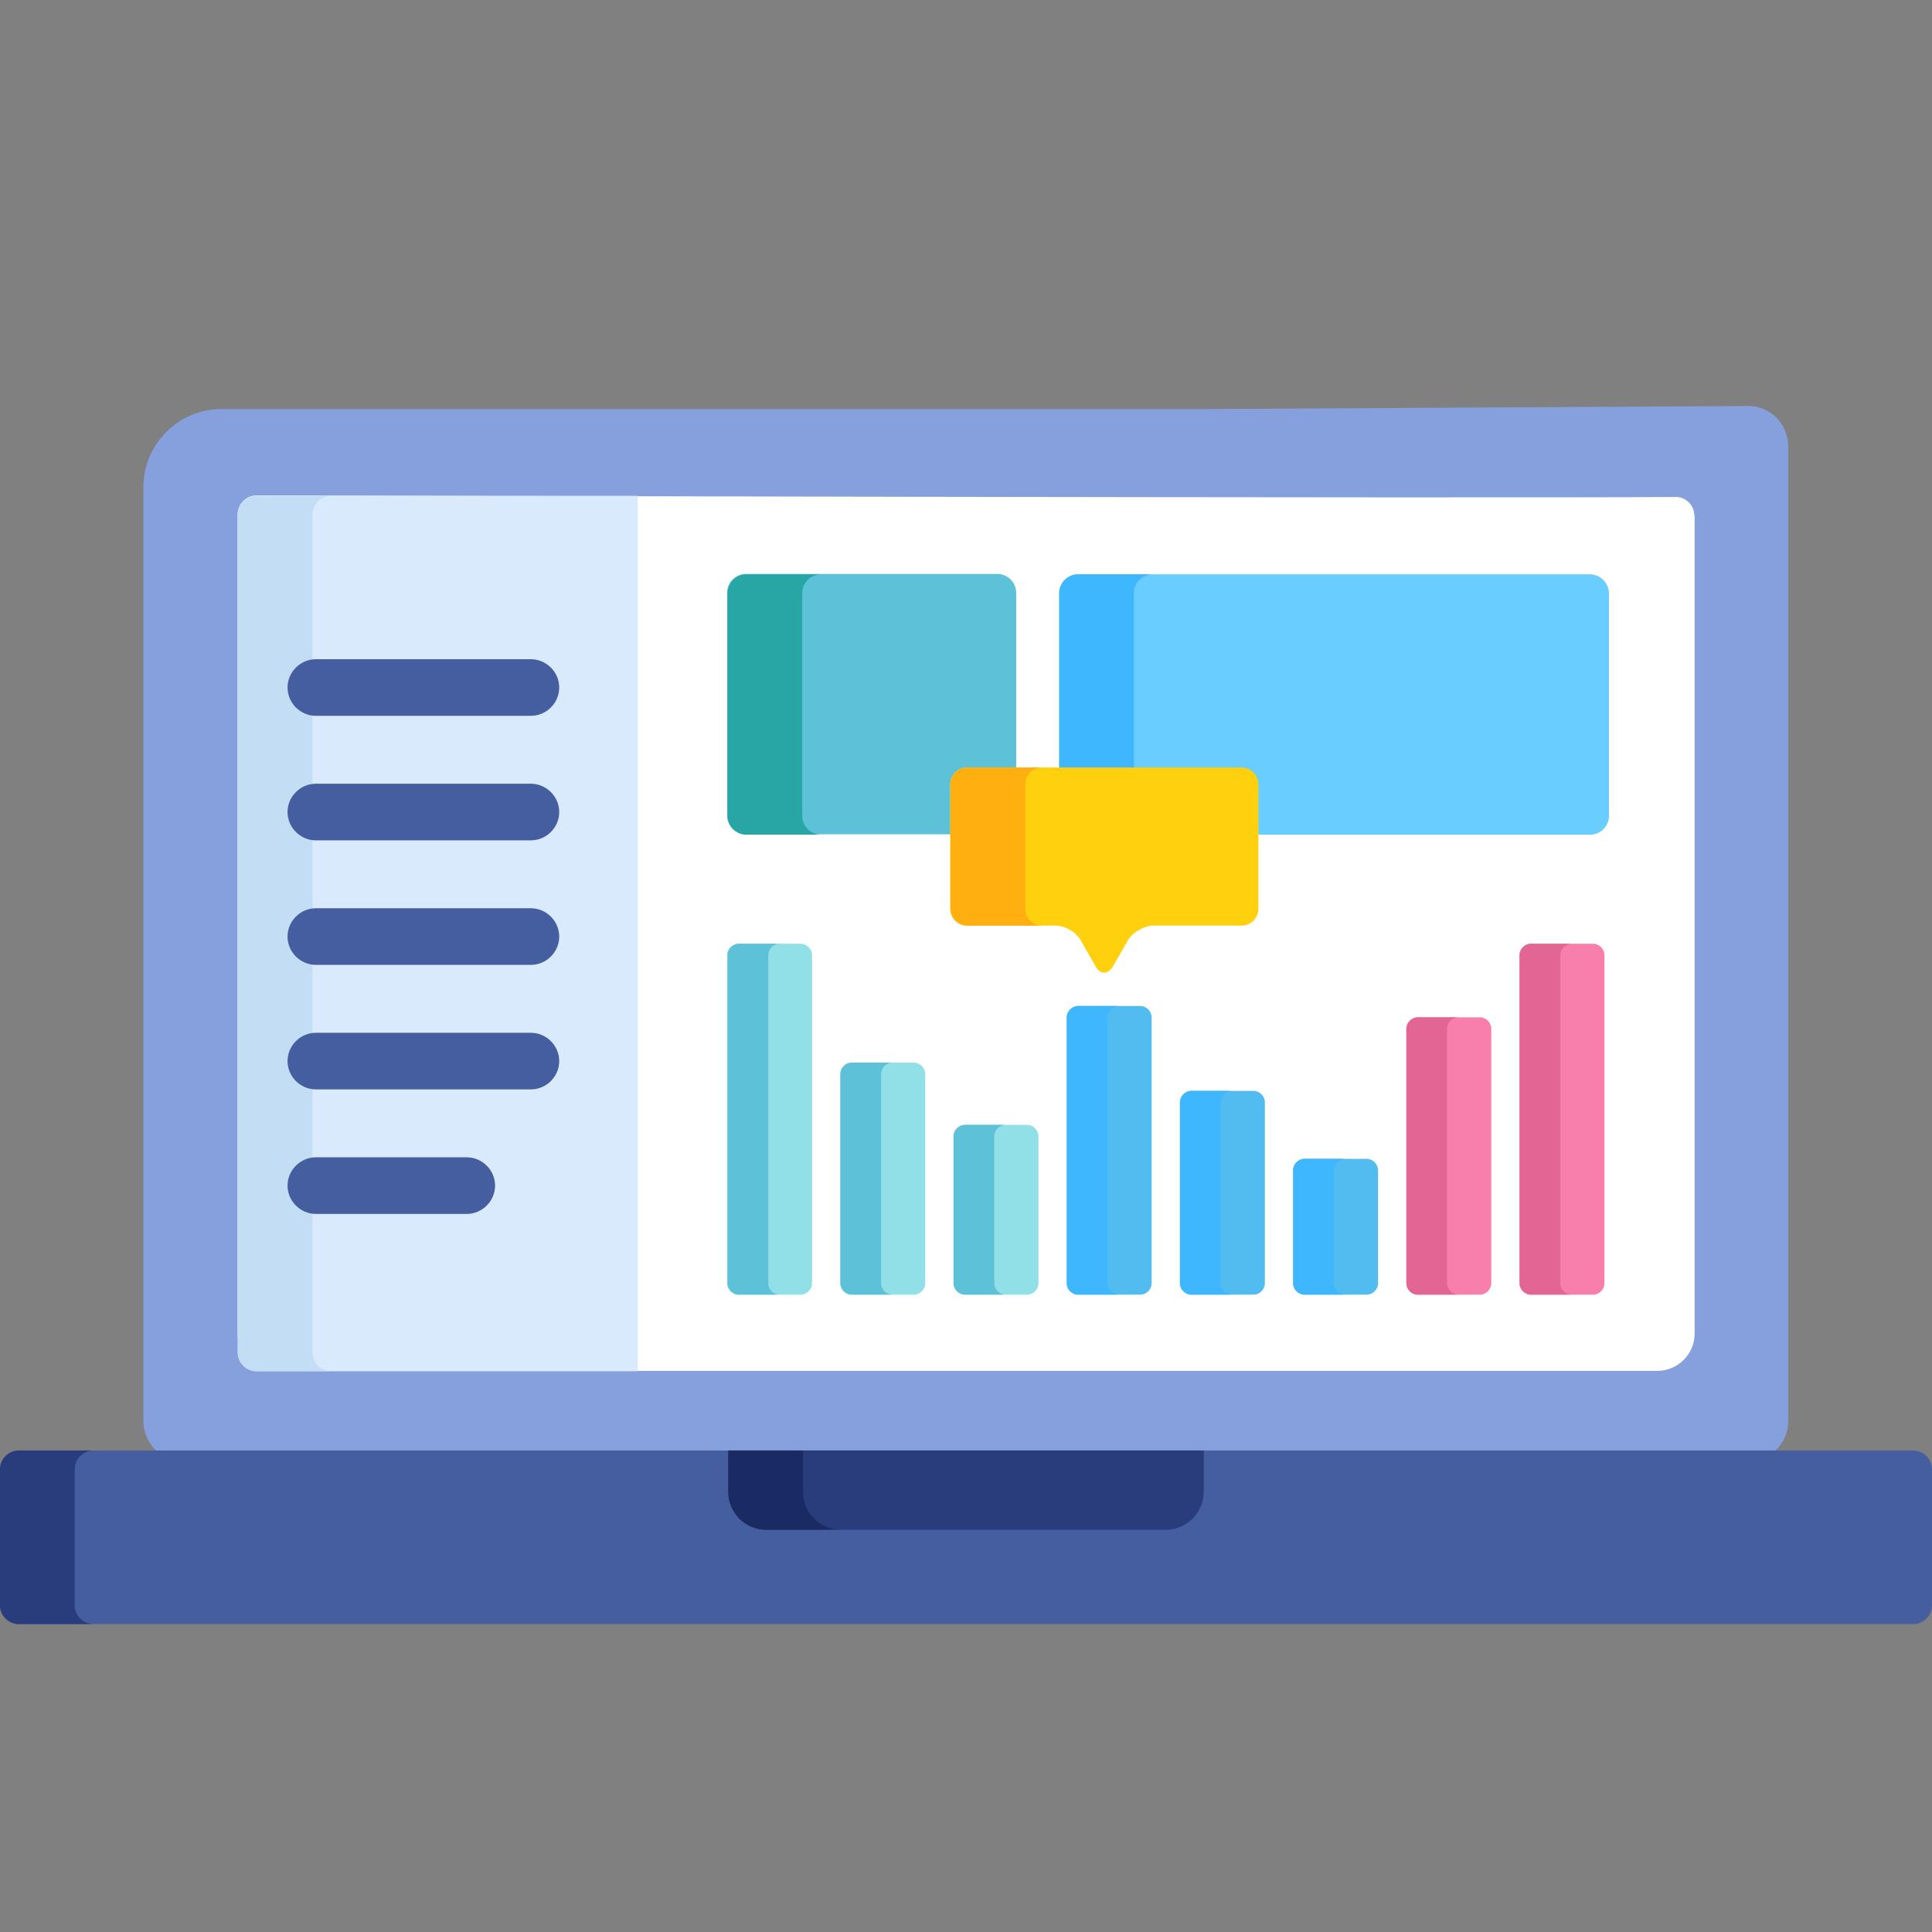
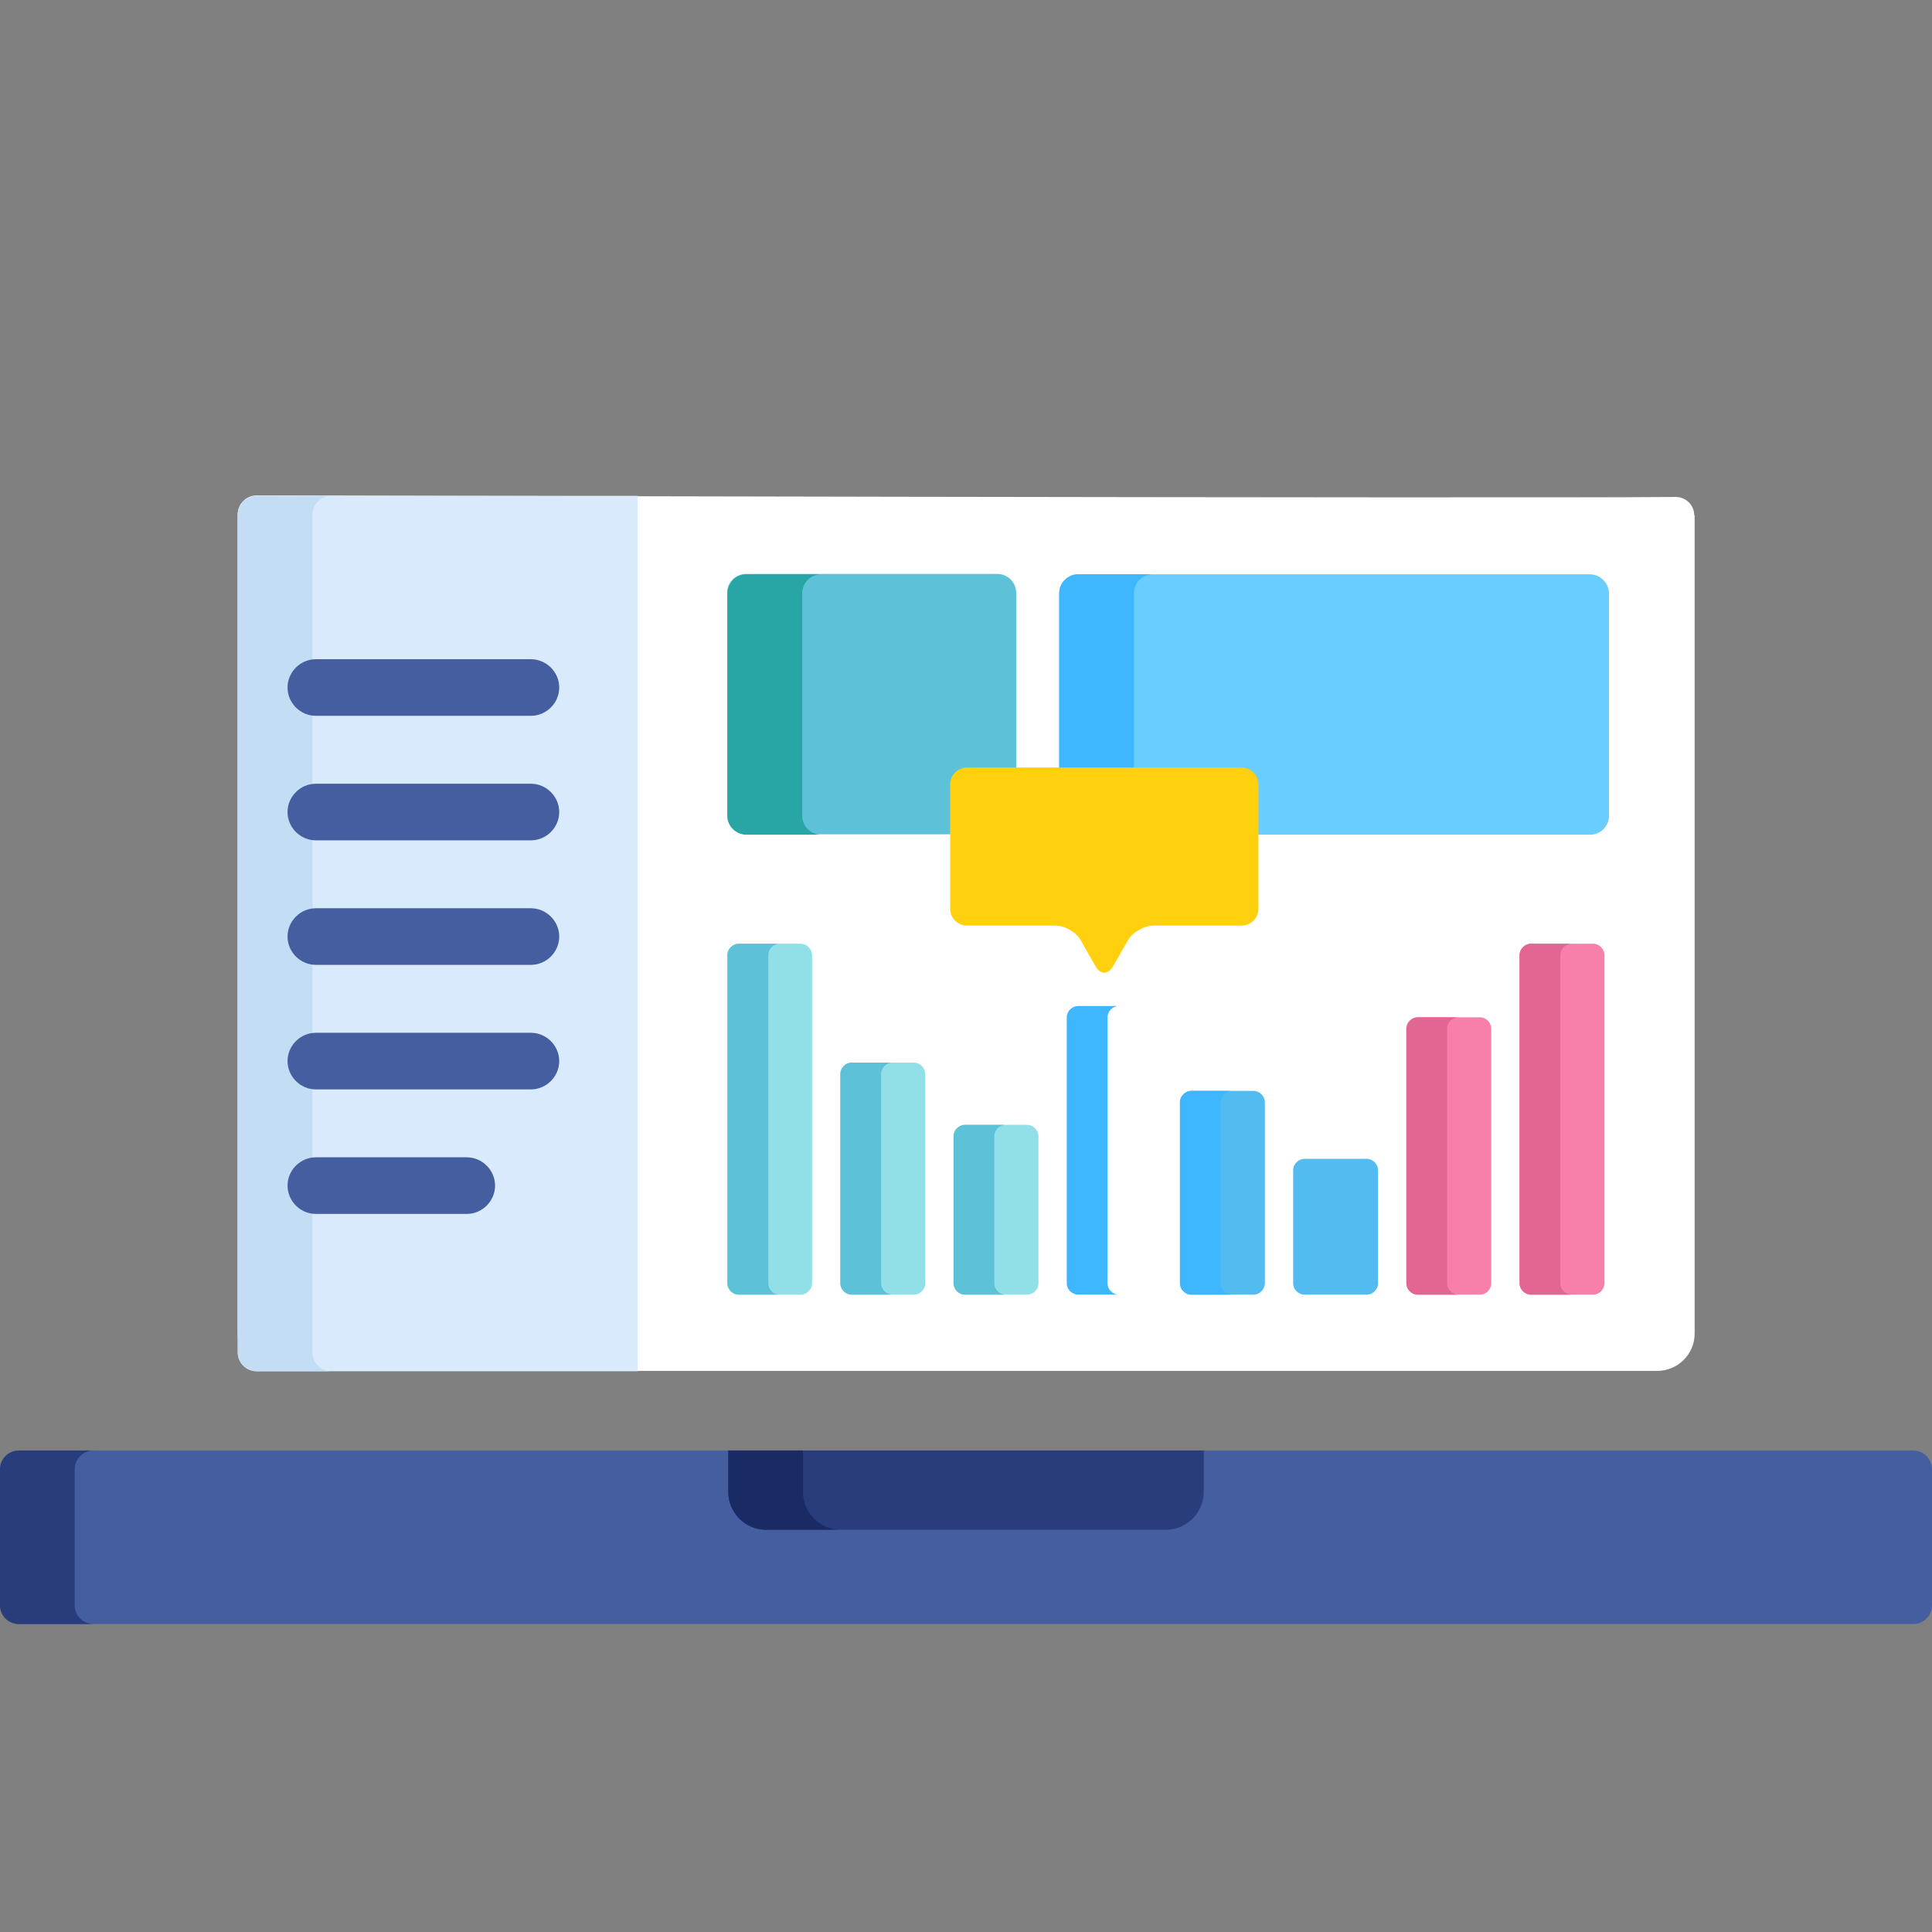
<svg xmlns="http://www.w3.org/2000/svg" version="1.1" id="Capa_1" x="0px" y="0px" viewBox="0 0 512 512" style="enable-background:new 0 0 512 512;" xml:space="preserve">
  <rect x="0" y="0" width="512" height="512" fill="#808080" stroke="none" />
  <style type="text/css">
	.st0{fill:#85A0DD;}
	.st1{fill:#FFFFFF;}
	.st2{fill:#5DC1D8;}
	.st3{fill:#69CDFF;}
	.st4{fill:#28A5A5;}
	.st5{fill:#3EB7FF;}
	.st6{fill:#D9EAFC;}
	.st7{fill:#C3DDF4;}
	.st8{fill:#445EA0;}
	.st9{fill:#293D7C;}
	.st10{fill:#91E0E8;}
	.st11{fill:#52BBEF;}
	.st12{fill:#F87EAB;}
	.st13{fill:#E26693;}
	.st14{fill:#1A2B63;}
	.st15{fill:#FFD00D;}
	.st16{fill:#FFAF10;}
</style>
-   <path class="st0" d="M319.4,108.4H58.7c-11.4,0-20.7,9.3-20.7,20.7v247.5c0,5.9,4.8,10.7,10.7,10.7h414.5c5.9,0,10.7-4.8,10.7-10.7  V118.3c0-6-4.8-10.8-10.8-10.7L319.4,108.4z" />
  <path class="st1" d="M449,136.6c0-2.7-2.2-4.9-4.9-4.9c-44.4,0.4-376.1-0.4-376.1-0.4c-2.8,0-5,2.3-5,5v217.1c0,5.4,4.4,9.9,9.9,9.9  h366.3c5.4,0,9.9-4.4,9.9-9.9V171.1V136.6z" />
  <path class="st2" d="M252.8,207.9c0-1.9,1.6-3.5,3.5-3.5h13v-47.3c0-2.8-2.3-5-5-5h-66.6c-2.8,0-5,2.3-5,5v59c0,2.8,2.3,5,5,5h55.1  L252.8,207.9L252.8,207.9z" />
  <path class="st3" d="M333.4,152.2h-47.7c-2.8,0-5,2.3-5,5v47.3H329c1.9,0,3.5,1.6,3.5,3.5v13.2h88.9c2.8,0,5-2.3,5-5  c0,0,0-43.8,0-58.9c0-2.8-2.3-5.1-5.1-5.1C400.5,152.2,333.4,152.2,333.4,152.2z" />
  <path class="st4" d="M212.6,216.2v-59c0-2.8,2.3-5,5-5h-19.8c-2.8,0-5,2.3-5,5v59c0,2.8,2.3,5,5,5h19.8  C214.8,221.2,212.6,218.9,212.6,216.2z" />
  <path class="st5" d="M300.5,204.5v-47.3c0-2.8,2.3-5,5-5h-19.8c-2.8,0-5,2.3-5,5v47.3H300.5z" />
  <path class="st6" d="M68,131.4c-2.8,0-5,2.3-5,5v222c0,2.8,2.3,5,5,5h101v-232H68z" />
  <path class="st7" d="M82.8,358.4v-222c0-2.8,2.3-5,5-5H68c-2.8,0-5,2.3-5,5v222c0,2.8,2.3,5,5,5h19.8  C85.1,363.4,82.8,361.2,82.8,358.4z" />
  <path class="st8" d="M512,425.4c0,2.8-2.3,5-5,5H5c-2.8,0-5-2.3-5-5v-36c0-2.8,2.3-5,5-5h502c2.8,0,5,2.3,5,5V425.4z" />
  <path class="st9" d="M19.8,425.4v-36c0-2.8,2.3-5,5-5H5c-2.8,0-5,2.3-5,5v36c0,2.8,2.3,5,5,5h19.8C22.1,430.4,19.8,428.2,19.8,425.4  z" />
  <g>
    <path class="st8" d="M140.7,189.7h-57c-4.1,0-7.5-3.4-7.5-7.5s3.4-7.5,7.5-7.5h57c4.1,0,7.5,3.4,7.5,7.5S144.8,189.7,140.7,189.7z" />
    <path class="st8" d="M140.7,222.7h-57c-4.1,0-7.5-3.4-7.5-7.5s3.4-7.5,7.5-7.5h57c4.1,0,7.5,3.4,7.5,7.5   C148.2,219.3,144.8,222.7,140.7,222.7z" />
    <path class="st8" d="M140.7,255.7h-57c-4.1,0-7.5-3.4-7.5-7.5s3.4-7.5,7.5-7.5h57c4.1,0,7.5,3.4,7.5,7.5S144.8,255.7,140.7,255.7z" />
    <path class="st8" d="M140.7,288.7h-57c-4.1,0-7.5-3.4-7.5-7.5s3.4-7.5,7.5-7.5h57c4.1,0,7.5,3.4,7.5,7.5S144.8,288.7,140.7,288.7z" />
    <path class="st8" d="M123.7,321.7h-40c-4.1,0-7.5-3.4-7.5-7.5s3.4-7.5,7.5-7.5h40c4.1,0,7.5,3.4,7.5,7.5S127.8,321.7,123.7,321.7z" />
  </g>
  <g>
    <path class="st10" d="M215.2,340.1c0,1.6-1.4,3-3,3h-16.5c-1.6,0-3-1.4-3-3v-87c0-1.6,1.4-3,3-3h16.5c1.6,0,3,1.4,3,3V340.1z" />
    <path class="st10" d="M245.2,340.1c0,1.6-1.4,3-3,3h-16.5c-1.6,0-3-1.4-3-3v-55.5c0-1.6,1.4-3,3-3h16.5c1.6,0,3,1.4,3,3V340.1z" />
    <path class="st10" d="M275.2,340.1c0,1.6-1.4,3-3,3h-16.5c-1.6,0-3-1.4-3-3v-39c0-1.6,1.4-3,3-3h16.5c1.6,0,3,1.4,3,3V340.1z" />
  </g>
  <g>
-     <path class="st11" d="M305.2,340.1c0,1.6-1.4,3-3,3h-16.5c-1.6,0-3-1.4-3-3v-70.5c0-1.6,1.4-3,3-3h16.5c1.6,0,3,1.4,3,3V340.1z" />
    <path class="st11" d="M335.2,340.1c0,1.6-1.4,3-3,3h-16.5c-1.6,0-3-1.4-3-3v-48c0-1.6,1.4-3,3-3h16.5c1.6,0,3,1.4,3,3V340.1z" />
    <path class="st11" d="M365.2,340.1c0,1.6-1.4,3-3,3h-16.5c-1.6,0-3-1.4-3-3v-30c0-1.6,1.4-3,3-3h16.5c1.6,0,3,1.4,3,3V340.1z" />
  </g>
  <g>
    <path class="st12" d="M395.2,340.1c0,1.6-1.4,3-3,3h-16.5c-1.6,0-3-1.4-3-3v-67.5c0-1.6,1.4-3,3-3h16.5c1.6,0,3,1.4,3,3V340.1z" />
    <path class="st12" d="M425.2,340.1c0,1.6-1.4,3-3,3h-16.5c-1.6,0-3-1.4-3-3v-87c0-1.6,1.4-3,3-3h16.5c1.6,0,3,1.4,3,3V340.1z" />
  </g>
  <g>
    <path class="st2" d="M203.6,340.1v-87c0-1.6,1.4-3,3-3h-10.8c-1.6,0-3,1.4-3,3v87c0,1.6,1.4,3,3,3h10.8   C204.9,343.1,203.6,341.7,203.6,340.1z" />
    <path class="st2" d="M233.5,340.1v-55.5c0-1.6,1.4-3,3-3h-10.8c-1.6,0-3,1.4-3,3v55.5c0,1.6,1.4,3,3,3h10.8   C234.9,343.1,233.5,341.7,233.5,340.1z" />
    <path class="st2" d="M263.5,340.1v-39c0-1.6,1.4-3,3-3h-10.8c-1.6,0-3,1.4-3,3v39c0,1.6,1.4,3,3,3h10.8   C264.9,343.1,263.5,341.7,263.5,340.1z" />
  </g>
  <g>
    <path class="st5" d="M293.5,340.1v-70.5c0-1.6,1.4-3,3-3h-10.8c-1.6,0-3,1.4-3,3v70.5c0,1.6,1.4,3,3,3h10.8   C294.9,343.1,293.5,341.7,293.5,340.1z" />
    <path class="st5" d="M323.5,340.1v-48c0-1.6,1.4-3,3-3h-10.8c-1.6,0-3,1.4-3,3v48c0,1.6,1.4,3,3,3h10.8   C324.9,343.1,323.5,341.7,323.5,340.1z" />
-     <path class="st5" d="M353.5,340.1v-30c0-1.6,1.4-3,3-3h-10.8c-1.6,0-3,1.4-3,3v30c0,1.6,1.4,3,3,3h10.8   C354.9,343.1,353.5,341.7,353.5,340.1z" />
  </g>
  <g>
    <path class="st13" d="M383.5,340.1v-67.5c0-1.6,1.4-3,3-3h-10.8c-1.6,0-3,1.4-3,3v67.5c0,1.6,1.4,3,3,3h10.8   C384.9,343.1,383.5,341.7,383.5,340.1z" />
    <path class="st13" d="M413.5,340.1v-87c0-1.6,1.4-3,3-3h-10.8c-1.6,0-3,1.4-3,3v87c0,1.6,1.4,3,3,3h10.8   C414.9,343.1,413.5,341.7,413.5,340.1z" />
  </g>
  <path class="st9" d="M193,384.4v11c0,5.5,4.5,10,10,10h106c5.5,0,10-4.5,10-10v-11H193z" />
  <path class="st14" d="M212.8,395.4v-11H193v11c0,5.5,4.5,10,10,10h19.8C217.3,405.4,212.8,400.9,212.8,395.4z" />
  <path class="st15" d="M333.5,207.9c0-2.5-2-4.5-4.5-4.5h-72.7c-2.5,0-4.5,2-4.5,4.5v32.9c0,2.5,2,4.5,4.5,4.5h23.4  c2.5,0,5.5,1.7,6.7,3.9l4,7c1.2,2.1,3.2,2.1,4.5,0l4-7c1.2-2.1,4.3-3.9,6.7-3.9H329c2.5,0,4.5-2,4.5-4.5L333.5,207.9L333.5,207.9z" />
-   <path class="st16" d="M271.7,240.8v-32.9c0-2.5,2-4.5,4.5-4.5h-19.8c-2.5,0-4.5,2-4.5,4.5v32.9c0,2.5,2,4.5,4.5,4.5h19.8  C273.7,245.3,271.7,243.3,271.7,240.8z" />
</svg>